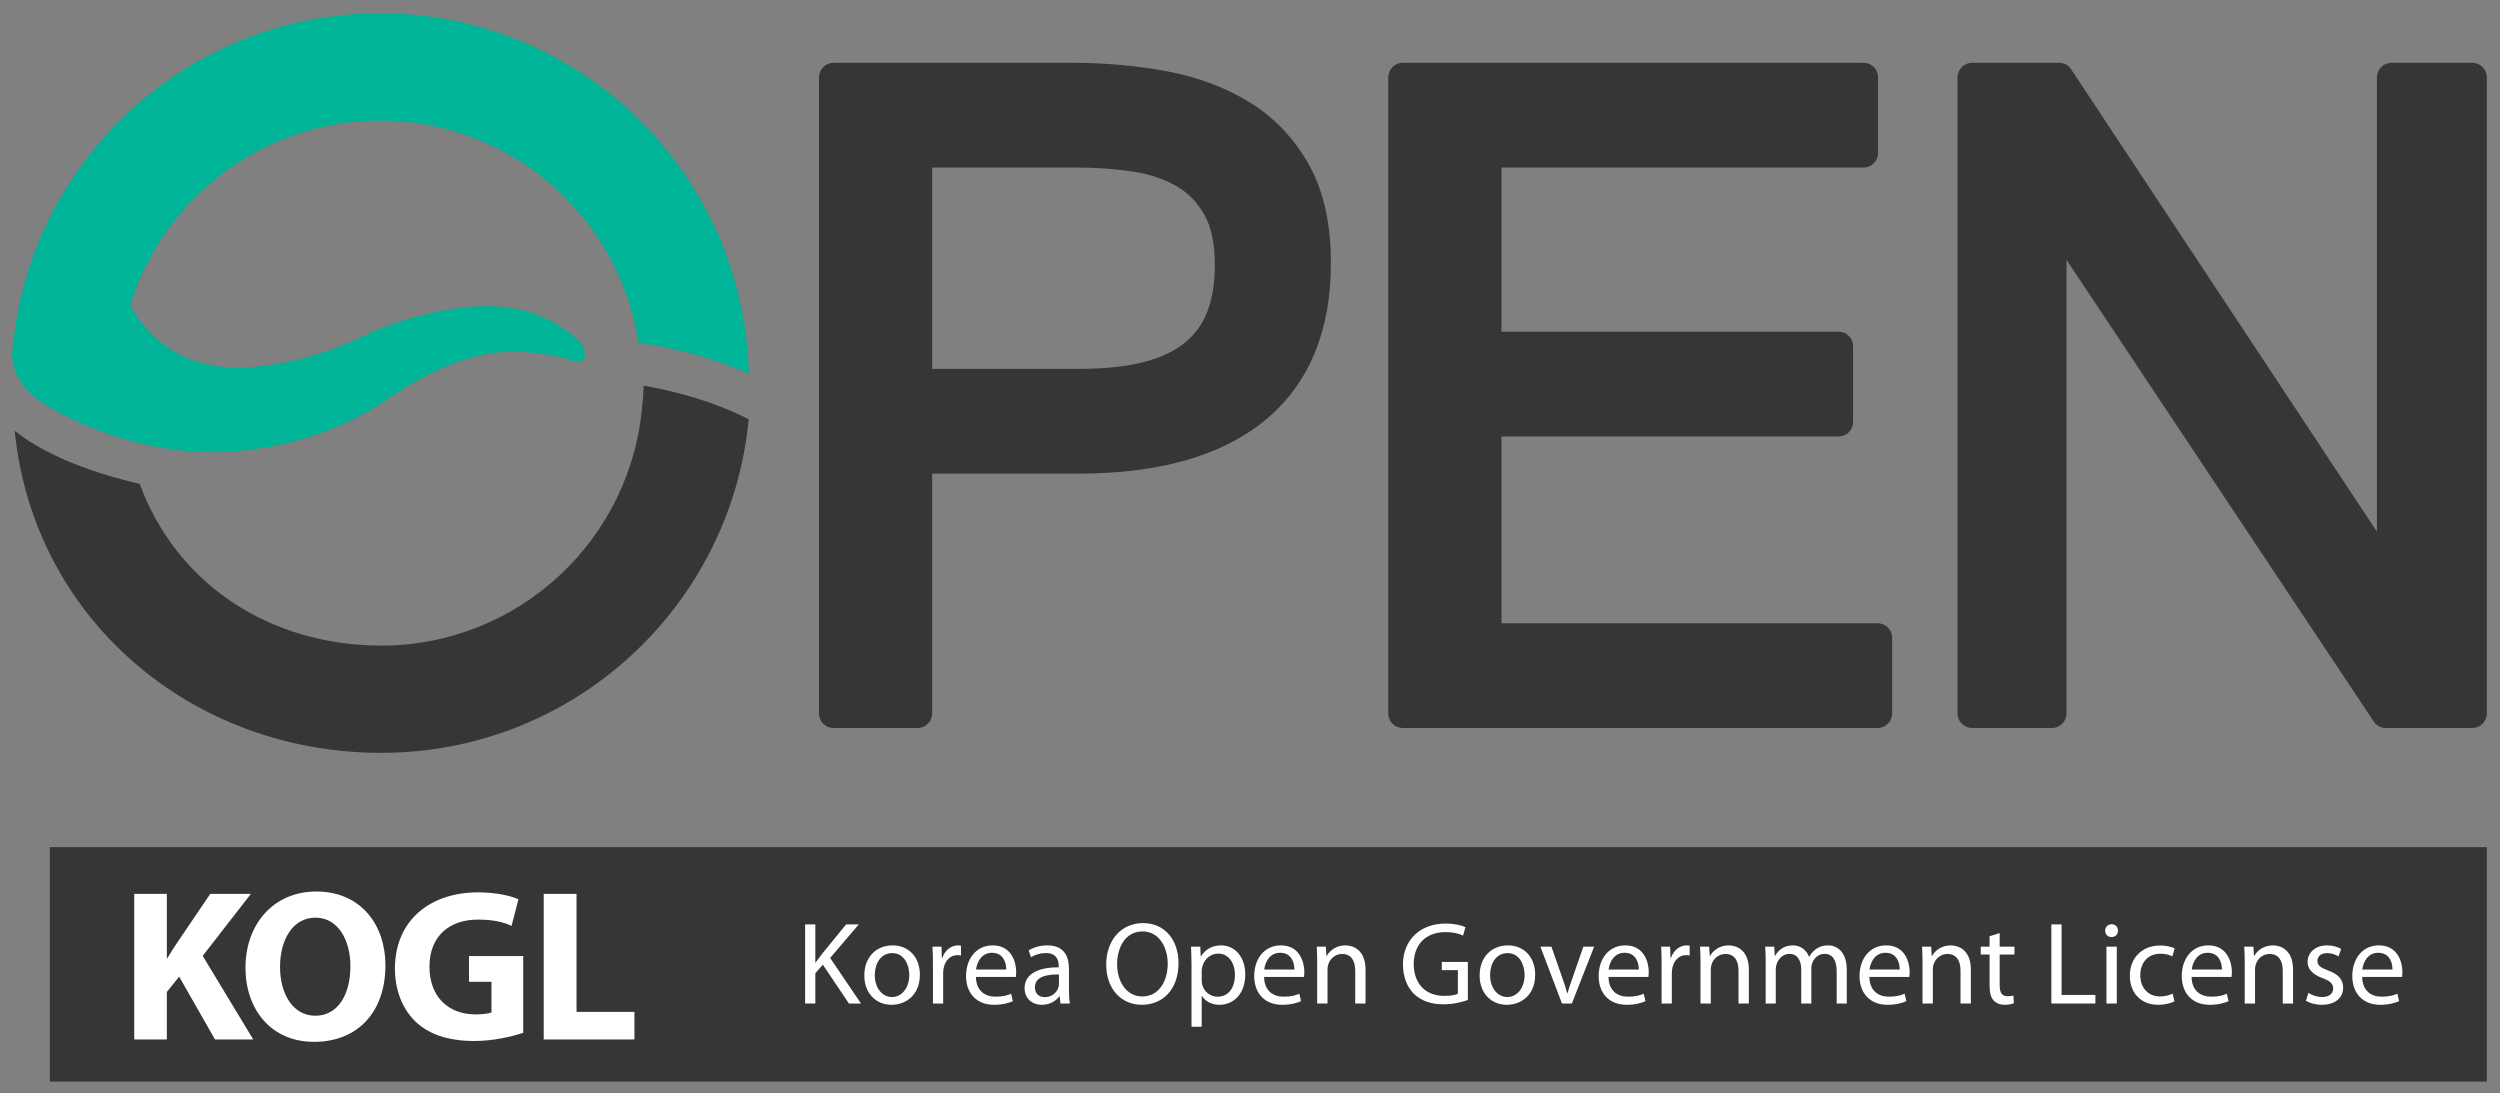
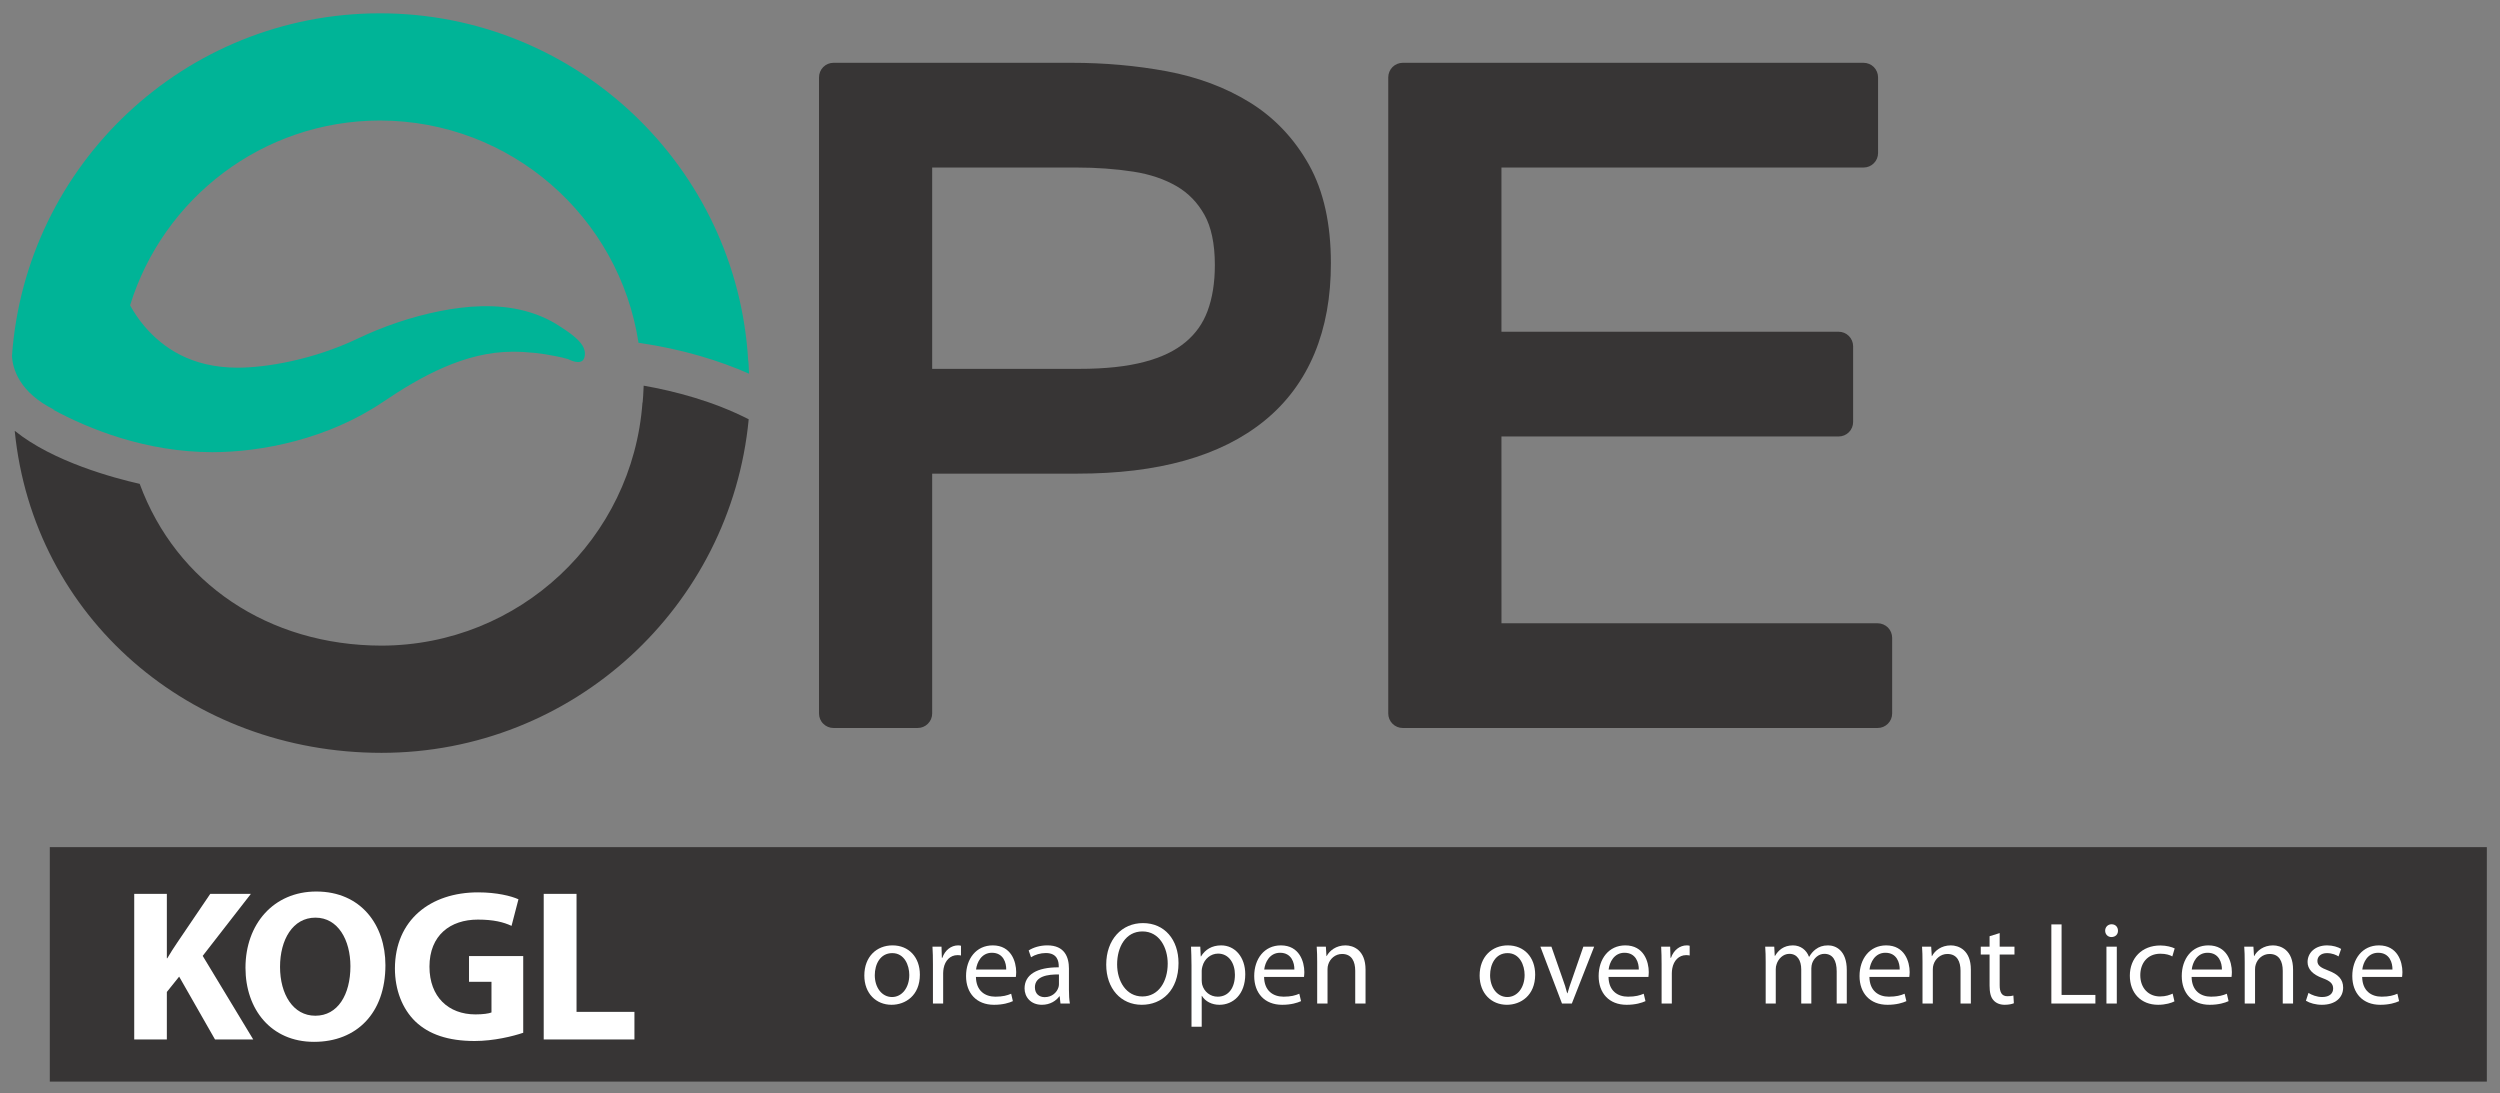
<svg xmlns="http://www.w3.org/2000/svg" xmlns:ns1="http://www.inkscape.org/namespaces/inkscape" xmlns:ns2="http://sodipodi.sourceforge.net/DTD/sodipodi-0.dtd" viewBox="0 0 407.967 178.378" height="178.378" width="407.967" xml:space="preserve" version="1.1" id="svg2" ns1:version="0.48.5 r10040" ns2:docname="KOGL wordmark (English).svg">
  <rect x="0" y="0" width="407.967" height="178.378" fill="#808080" stroke="none" />
  <ns2:namedview pagecolor="#ffffff" bordercolor="#666666" borderopacity="1" objecttolerance="10" gridtolerance="10" guidetolerance="10" ns1:pageopacity="0" ns1:pageshadow="2" ns1:window-width="1680" ns1:window-height="988" id="namedview512" showgrid="false" fit-margin-top="2" fit-margin-bottom="2" fit-margin-left="2" fit-margin-right="2" ns1:zoom="2.2734561" ns1:cx="234.65203" ns1:cy="94.065275" ns1:window-x="-8" ns1:window-y="-8" ns1:window-maximized="1" ns1:current-layer="g14" />
  <defs id="defs6">
    <clipPath id="clipPath16" clipPathUnits="userSpaceOnUse">
      <path id="path18" d="m 0,595.275 841.89,0 L 841.89,0 0,0 0,595.275 z" ns1:connector-curvature="0" />
    </clipPath>
  </defs>
  <g transform="matrix(1.333,0,0,-1.333,-184.242,697.687)" id="g10">
    <g id="g12">
      <g clip-path="url(#clipPath16)" id="g14">
        <g transform="translate(270.357,478.241)" id="g20">
          <path id="path22" style="fill:#373535;fill-opacity:1;fill-rule:nonzero;stroke:none" d="m 0,0 -18.024,0 0,24.646 17.676,0 c 2.452,0 4.761,-0.169 6.929,-0.501 2.072,-0.317 3.834,-0.924 5.335,-1.792 1.427,-0.841 2.537,-1.976 3.395,-3.501 0.798,-1.427 1.272,-3.456 1.272,-6.132 0,-2.212 -0.313,-4.087 -0.898,-5.65 C 15.113,5.544 14.24,4.313 12.992,3.272 11.756,2.239 10.111,1.42 7.974,0.858 5.857,0.296 3.189,-0.004 0,0 m 28.083,25.019 c -1.785,3.176 -4.215,5.746 -7.233,7.606 -2.974,1.836 -6.372,3.098 -10.162,3.808 -3.725,0.688 -7.595,1.034 -11.61,1.034 l -29.183,0 c -0.468,0 -0.927,-0.189 -1.253,-0.52 -0.333,-0.332 -0.519,-0.791 -0.519,-1.259 l 0,-77.878 c 0,-0.471 0.18,-0.92 0.519,-1.253 0.336,-0.339 0.784,-0.522 1.253,-0.522 l 10.304,0 c 0.472,0 0.923,0.183 1.255,0.522 0.339,0.333 0.522,0.782 0.522,1.253 l 0,29.363 17.792,0 c 9.792,0 17.489,2.078 22.915,6.497 5.437,4.432 8.127,11.06 8.103,19.283 0,4.741 -0.862,8.786 -2.703,12.066" ns1:connector-curvature="0" />
        </g>
        <g transform="translate(369.338,446.575)" id="g24">
          <path id="path26" style="fill:#373535;fill-opacity:1;fill-rule:nonzero;stroke:none" d="m 0,0 c -0.336,0.328 -0.793,0.52 -1.259,0.52 l -46.051,0 -0.003,22.868 41.275,0 c 0.474,0 0.924,0.185 1.258,0.519 0.335,0.334 0.519,0.784 0.519,1.262 l 0,9.261 c 0,0.469 -0.19,0.928 -0.519,1.258 -0.33,0.333 -0.792,0.523 -1.258,0.523 l -41.275,0 0,20.101 44.326,0 c 0.476,0 0.924,0.184 1.258,0.521 0.34,0.333 0.521,0.779 0.521,1.255 l 0,9.266 c 0,0.468 -0.191,0.927 -0.517,1.259 -0.334,0.331 -0.788,0.52 -1.262,0.52 l -56.407,0 c -0.47,0 -0.924,-0.189 -1.258,-0.52 -0.327,-0.332 -0.519,-0.791 -0.519,-1.259 l 0,-77.878 c 0,-0.471 0.182,-0.92 0.519,-1.253 0.338,-0.339 0.783,-0.522 1.258,-0.522 l 58.135,0 c 0.47,0 0.921,0.183 1.256,0.522 0.336,0.333 0.52,0.782 0.52,1.253 l 0,9.27 C 0.517,-0.788 0.325,-0.329 0,0" ns1:connector-curvature="0" />
        </g>
        <g transform="translate(442.135,515.188)" id="g28">
-           <path id="path30" style="fill:#373535;fill-opacity:1;fill-rule:nonzero;stroke:none" d="m 0,0 c -0.331,0.331 -0.788,0.52 -1.258,0.52 l -9.899,0 c -0.469,0 -0.93,-0.189 -1.256,-0.52 -0.331,-0.332 -0.524,-0.791 -0.524,-1.259 l 0,-55.617 -37.432,56.601 c -0.328,0.494 -0.885,0.795 -1.483,0.795 l -10.647,0 c -0.469,0 -0.925,-0.189 -1.256,-0.52 -0.328,-0.332 -0.518,-0.791 -0.518,-1.259 l 0,-77.879 c 0,-0.47 0.18,-0.92 0.518,-1.253 0.333,-0.338 0.784,-0.521 1.256,-0.521 l 9.789,0 c 0.472,0 0.922,0.183 1.256,0.521 0.336,0.333 0.518,0.783 0.518,1.253 l 0,55.536 37.611,-56.517 c 0.323,-0.497 0.883,-0.793 1.478,-0.793 l 10.589,0 c 0.475,0 0.922,0.183 1.258,0.521 0.334,0.333 0.522,0.783 0.522,1.253 l 0,77.879 C 0.522,-0.791 0.332,-0.332 0,0" ns1:connector-curvature="0" />
-         </g>
+           </g>
        <g transform="translate(184.726,508.644)" id="g32">
          <path id="path34" style="fill:#00b497;fill-opacity:1;fill-rule:nonzero;stroke:none" d="m 0,0 c 16.054,-0.032 29.306,-11.815 31.658,-27.212 5.471,-0.791 9.953,-2.208 13.532,-3.784 -0.024,1.039 -0.09,1.552 -0.09,1.552 l -0.014,0.015 C 43.726,-5.699 24.065,13.119 0,13.122 c -23.866,-0.003 -43.382,-18.5 -45.044,-41.944 0.083,-1.547 0.864,-4.478 5.255,-6.627 l -0.265,0.073 c 4.438,-2.398 11.363,-5.213 19.531,-5.228 6.075,0 14.174,1.615 20.881,6.14 4.693,3.165 10.059,6.148 15.873,6.158 1.798,0.005 3.594,-0.193 5.349,-0.556 0.491,-0.103 0.986,-0.207 1.466,-0.351 0,0 1.645,-0.907 1.976,0.171 0.184,0.598 0,1.108 -0.204,1.457 -0.562,0.963 -2.015,1.887 -2.932,2.479 -1.286,0.83 -2.718,1.428 -4.199,1.812 -3.398,0.881 -7.037,0.628 -10.448,-0.06 -3.431,-0.696 -6.809,-1.843 -9.967,-3.347 -5.468,-2.606 -11.217,-3.56 -14.72,-3.56 -5.714,0.015 -9.141,2.484 -11.315,4.998 -0.785,0.915 -1.378,1.832 -1.824,2.631 C -26.549,-9.548 -14.413,-0.03 0,0" ns1:connector-curvature="0" />
        </g>
        <g transform="translate(217.016,476.183)" id="g36">
          <path id="path38" style="fill:#373535;fill-opacity:1;fill-rule:nonzero;stroke:none" d="m 0,0 c -0.033,-0.96 -0.094,-1.717 -0.127,-2.069 l -0.021,0 c -1.2,-16.624 -15.029,-29.724 -31.951,-29.756 -13.824,0.027 -25.13,7.639 -29.598,19.804 -3.129,0.706 -10.615,2.706 -15.289,6.488 0,-0.015 -0.003,-0.028 -0.007,-0.041 2.284,-22.819 21.476,-39.372 44.894,-39.376 23.483,0.004 42.772,17.919 44.956,40.833 C 8.509,-1.888 3.782,-0.668 0,0" ns1:connector-curvature="0" />
        </g>
        <path id="path40" style="fill:#373535;fill-opacity:1;fill-rule:nonzero;stroke:none" d="m 442.657,390.982 -298.345,0 0,28.709 298.345,0 0,-28.709 z" ns1:connector-curvature="0" />
        <g transform="translate(154.648,413.968)" id="g42">
          <path id="path44" style="fill:#ffffff;fill-opacity:1;fill-rule:nonzero;stroke:none" d="m 0,0 3.994,0 0,-7.884 0.053,0 c 0.397,0.688 0.819,1.323 1.243,1.955 L 9.308,0 l 4.974,0 -5.899,-7.591 6.188,-10.235 -4.68,0 -4.391,7.696 -1.506,-1.878 0,-5.818 -3.994,0 L 0,0 z" ns1:connector-curvature="0" />
        </g>
        <g transform="translate(176.831,399.051)" id="g46">
          <path id="path48" style="fill:#ffffff;fill-opacity:1;fill-rule:nonzero;stroke:none" d="m 0,0 c 2.726,0 4.284,2.564 4.284,6.055 0,3.199 -1.506,5.951 -4.284,5.951 -2.773,0 -4.333,-2.697 -4.333,-6.028 C -4.333,2.618 -2.722,0 -0.025,0 L 0,0 z m -0.183,-3.198 c -5.262,0 -8.38,3.992 -8.38,9.069 0,5.342 3.435,9.333 8.669,9.333 5.474,0 8.463,-4.1 8.463,-9.016 0,-5.87 -3.519,-9.386 -8.727,-9.386 l -0.025,0 z" ns1:connector-curvature="0" />
        </g>
        <g transform="translate(202.269,396.964)" id="g50">
          <path id="path52" style="fill:#ffffff;fill-opacity:1;fill-rule:nonzero;stroke:none" d="m 0,0 c -1.246,-0.425 -3.599,-1.008 -5.951,-1.008 -3.253,0 -5.607,0.821 -7.244,2.381 -1.613,1.56 -2.512,3.888 -2.512,6.506 0.023,5.922 4.336,9.309 10.179,9.309 2.299,0 4.071,-0.45 4.944,-0.848 L -1.43,13.087 c -0.977,0.452 -2.169,0.767 -4.125,0.767 -3.356,0 -5.923,-1.903 -5.923,-5.764 0,-3.702 2.329,-5.842 5.632,-5.842 0.9,0 1.643,0.104 1.96,0.237 l 0,3.753 -2.75,0 0,3.148 L 0,9.386 0,0 z" ns1:connector-curvature="0" />
        </g>
        <g transform="translate(204.778,413.968)" id="g54">
          <path id="path56" style="fill:#ffffff;fill-opacity:1;fill-rule:nonzero;stroke:none" d="m 0,0 4.018,0 0,-14.442 7.088,0 0,-3.384 L 0,-17.826 0,0 z" ns1:connector-curvature="0" />
        </g>
        <g transform="translate(236.781,410.232)" id="g58">
-           <path id="path60" style="fill:#ffffff;fill-opacity:1;fill-rule:nonzero;stroke:none" d="m 0,0 1.249,0 0,-4.669 0.043,0 c 0.259,0.376 0.519,0.719 0.761,1.035 L 5.017,0 6.569,0 3.063,-4.108 l 3.776,-5.578 -1.478,0 -3.194,4.757 -0.918,-1.063 0,-3.694 L 0,-9.686 0,0 z" ns1:connector-curvature="0" />
-         </g>
+           </g>
        <g transform="translate(245.308,404.011)" id="g62">
          <path id="path64" style="fill:#ffffff;fill-opacity:1;fill-rule:nonzero;stroke:none" d="m 0,0 c 0,-1.522 0.875,-2.672 2.114,-2.672 1.205,0 2.11,1.135 2.11,2.701 0,1.178 -0.588,2.675 -2.082,2.675 C 0.649,2.704 0,1.321 0,0 m 5.52,0.072 c 0,-2.571 -1.781,-3.694 -3.467,-3.694 -1.881,0 -3.333,1.382 -3.333,3.579 0,2.327 1.522,3.694 3.45,3.694 2,0 3.35,-1.451 3.35,-3.579" ns1:connector-curvature="0" />
        </g>
        <g transform="translate(252.427,405.332)" id="g66">
          <path id="path68" style="fill:#ffffff;fill-opacity:1;fill-rule:nonzero;stroke:none" d="m 0,0 c 0,0.821 -0.014,1.523 -0.057,2.17 l 1.106,0 0.042,-1.364 0.06,0 C 1.468,1.74 2.229,2.33 3.076,2.33 3.22,2.33 3.321,2.317 3.434,2.285 l 0,-1.194 C 3.305,1.123 3.177,1.137 3.003,1.137 2.112,1.137 1.477,0.463 1.307,-0.486 1.279,-0.659 1.251,-0.862 1.251,-1.077 l 0,-3.708 L 0,-4.785 0,0 z" ns1:connector-curvature="0" />
        </g>
        <g transform="translate(261.397,404.701)" id="g70">
          <path id="path72" style="fill:#ffffff;fill-opacity:1;fill-rule:nonzero;stroke:none" d="M 0,0 C 0.018,0.806 -0.331,2.057 -1.754,2.057 -3.03,2.057 -3.593,0.876 -3.693,0 L 0,0 z m -3.707,-0.904 c 0.027,-1.711 1.121,-2.415 2.387,-2.415 0.903,0 1.45,0.156 1.926,0.36 l 0.21,-0.907 c -0.442,-0.203 -1.202,-0.447 -2.312,-0.447 -2.138,0 -3.421,1.421 -3.421,3.519 0,2.102 1.237,3.755 3.266,3.755 2.268,0 2.873,-1.999 2.873,-3.275 0,-0.259 -0.03,-0.461 -0.043,-0.59 l -4.886,0 z" ns1:connector-curvature="0" />
        </g>
        <g transform="translate(267.853,404.1)" id="g74">
          <path id="path76" style="fill:#ffffff;fill-opacity:1;fill-rule:nonzero;stroke:none" d="m 0,0 c -1.375,0.028 -2.943,-0.219 -2.943,-1.567 0,-0.822 0.545,-1.208 1.193,-1.208 0.903,0 1.481,0.574 1.679,1.164 C -0.025,-1.484 0,-1.338 0,-1.206 L 0,0 z m 1.224,-1.886 c 0,-0.603 0.03,-1.191 0.114,-1.667 l -1.151,0 -0.098,0.877 -0.045,0 c -0.384,-0.545 -1.134,-1.035 -2.126,-1.035 -1.411,0 -2.127,0.993 -2.127,1.999 0,1.682 1.494,2.602 4.184,2.587 l 0,0.141 c 0,0.578 -0.16,1.609 -1.58,1.609 -0.647,0 -1.323,-0.199 -1.812,-0.514 l -0.289,0.83 c 0.575,0.374 1.408,0.622 2.285,0.622 2.127,0 2.645,-1.452 2.645,-2.846 l 0,-2.603 z" ns1:connector-curvature="0" />
        </g>
        <g transform="translate(274.975,405.332)" id="g78">
          <path id="path80" style="fill:#ffffff;fill-opacity:1;fill-rule:nonzero;stroke:none" d="m 0,0 c 0,-2.067 1.121,-3.924 3.088,-3.924 1.988,0 3.106,1.827 3.106,4.025 0,1.927 -1.004,3.937 -3.091,3.937 C 1.037,4.038 0,2.129 0,0 m 7.516,0.161 c 0,-3.333 -2.026,-5.104 -4.497,-5.104 -2.557,0 -4.353,1.985 -4.353,4.915 0,3.076 1.909,5.086 4.497,5.086 2.643,0 4.353,-2.024 4.353,-4.897" ns1:connector-curvature="0" />
        </g>
        <g transform="translate(285.33,403.379)" id="g82">
          <path id="path84" style="fill:#ffffff;fill-opacity:1;fill-rule:nonzero;stroke:none" d="m 0,0 c 0,-0.188 0.027,-0.359 0.056,-0.516 0.231,-0.879 0.992,-1.481 1.897,-1.481 1.337,0 2.113,1.092 2.113,2.687 0,1.396 -0.732,2.586 -2.068,2.586 C 1.135,3.276 0.33,2.657 0.087,1.711 0.043,1.55 0,1.365 0,1.192 L 0,0 z m -1.25,1.854 c 0,0.891 -0.032,1.608 -0.058,2.269 l 1.134,0 0.056,-1.191 0.032,0 c 0.517,0.846 1.337,1.351 2.472,1.351 1.68,0 2.946,-1.424 2.946,-3.534 0,-2.505 -1.524,-3.739 -3.162,-3.739 -0.919,0 -1.727,0.402 -2.143,1.092 l -0.027,0 0,-3.778 -1.25,0 0,7.53 z" ns1:connector-curvature="0" />
        </g>
        <g transform="translate(296.674,404.701)" id="g86">
          <path id="path88" style="fill:#ffffff;fill-opacity:1;fill-rule:nonzero;stroke:none" d="M 0,0 C 0.015,0.806 -0.332,2.057 -1.753,2.057 -3.032,2.057 -3.592,0.876 -3.692,0 L 0,0 z m -3.708,-0.904 c 0.026,-1.711 1.12,-2.415 2.386,-2.415 0.902,0 1.449,0.156 1.926,0.36 l 0.214,-0.907 c -0.447,-0.203 -1.208,-0.447 -2.313,-0.447 -2.143,0 -3.421,1.421 -3.421,3.519 0,2.102 1.234,3.755 3.263,3.755 2.27,0 2.873,-1.999 2.873,-3.275 0,-0.259 -0.029,-0.461 -0.04,-0.59 l -4.888,0 z" ns1:connector-curvature="0" />
        </g>
        <g transform="translate(299.466,405.621)" id="g90">
          <path id="path92" style="fill:#ffffff;fill-opacity:1;fill-rule:nonzero;stroke:none" d="m 0,0 c 0,0.718 -0.014,1.308 -0.058,1.881 l 1.122,0 0.071,-1.148 0.029,0 c 0.348,0.661 1.148,1.308 2.3,1.308 0.962,0 2.456,-0.574 2.456,-2.961 l 0,-4.154 -1.263,0 0,4.009 C 4.657,0.056 4.241,0.99 3.047,0.99 2.213,0.99 1.566,0.401 1.353,-0.303 1.294,-0.461 1.267,-0.677 1.267,-0.891 l 0,-4.183 L 0,-5.074 0,0 z" ns1:connector-curvature="0" />
        </g>
        <g transform="translate(317.912,400.979)" id="g94">
-           <path id="path96" style="fill:#ffffff;fill-opacity:1;fill-rule:nonzero;stroke:none" d="m 0,0 c -0.562,-0.203 -1.67,-0.532 -2.975,-0.532 -1.466,0 -2.673,0.376 -3.623,1.279 -0.832,0.806 -1.35,2.097 -1.35,3.606 0.016,2.89 1.996,5.001 5.244,5.001 1.124,0 1.998,-0.244 2.413,-0.444 L -0.588,7.89 c -0.518,0.228 -1.165,0.418 -2.144,0.418 -2.356,0 -3.894,-1.467 -3.894,-3.898 0,-2.457 1.482,-3.909 3.738,-3.909 0.819,0 1.378,0.116 1.667,0.262 l 0,2.887 -1.969,0 0,1.007 3.19,0 L 0,0 z" ns1:connector-curvature="0" />
-         </g>
+           </g>
        <g transform="translate(320.634,404.011)" id="g98">
          <path id="path100" style="fill:#ffffff;fill-opacity:1;fill-rule:nonzero;stroke:none" d="m 0,0 c 0,-1.522 0.874,-2.672 2.111,-2.672 1.208,0 2.115,1.135 2.115,2.701 0,1.178 -0.59,2.675 -2.084,2.675 C 0.647,2.704 0,1.321 0,0 m 5.519,0.072 c 0,-2.571 -1.782,-3.694 -3.463,-3.694 -1.883,0 -3.337,1.382 -3.337,3.579 0,2.327 1.528,3.694 3.451,3.694 2.001,0 3.349,-1.451 3.349,-3.579" ns1:connector-curvature="0" />
        </g>
        <g transform="translate(328.143,407.502)" id="g102">
          <path id="path104" style="fill:#ffffff;fill-opacity:1;fill-rule:nonzero;stroke:none" d="m 0,0 1.363,-3.906 c 0.233,-0.633 0.422,-1.208 0.562,-1.786 l 0.046,0 c 0.154,0.578 0.356,1.153 0.583,1.786 L 3.907,0 5.23,0 2.5,-6.955 1.291,-6.955 -1.352,0 0,0 z" ns1:connector-curvature="0" />
        </g>
        <g transform="translate(338.839,404.701)" id="g106">
          <path id="path108" style="fill:#ffffff;fill-opacity:1;fill-rule:nonzero;stroke:none" d="M 0,0 C 0.013,0.806 -0.334,2.057 -1.756,2.057 -3.033,2.057 -3.597,0.876 -3.695,0 L 0,0 z m -3.708,-0.904 c 0.029,-1.711 1.12,-2.415 2.382,-2.415 0.909,0 1.452,0.156 1.927,0.36 l 0.217,-0.907 c -0.445,-0.203 -1.208,-0.447 -2.312,-0.447 -2.142,0 -3.421,1.421 -3.421,3.519 0,2.102 1.236,3.755 3.263,3.755 2.271,0 2.872,-1.999 2.872,-3.275 0,-0.259 -0.03,-0.461 -0.041,-0.59 l -4.887,0 z" ns1:connector-curvature="0" />
        </g>
        <g transform="translate(341.63,405.332)" id="g110">
          <path id="path112" style="fill:#ffffff;fill-opacity:1;fill-rule:nonzero;stroke:none" d="m 0,0 c 0,0.821 -0.016,1.523 -0.054,2.17 l 1.102,0 0.044,-1.364 0.059,0 C 1.466,1.74 2.227,2.33 3.077,2.33 3.22,2.33 3.323,2.317 3.437,2.285 l 0,-1.194 C 3.303,1.123 3.179,1.137 3.004,1.137 2.115,1.137 1.481,0.463 1.309,-0.486 1.28,-0.659 1.252,-0.862 1.252,-1.077 l 0,-3.708 L 0,-4.785 0,0 z" ns1:connector-curvature="0" />
        </g>
        <g transform="translate(346.392,405.621)" id="g114">
-           <path id="path116" style="fill:#ffffff;fill-opacity:1;fill-rule:nonzero;stroke:none" d="m 0,0 c 0,0.718 -0.016,1.308 -0.059,1.881 l 1.121,0 0.071,-1.148 0.029,0 c 0.345,0.661 1.152,1.308 2.3,1.308 0.964,0 2.456,-0.574 2.456,-2.961 l 0,-4.154 -1.264,0 0,4.009 C 4.654,0.056 4.24,0.99 3.044,0.99 2.212,0.99 1.566,0.401 1.352,-0.303 1.294,-0.461 1.261,-0.677 1.261,-0.891 l 0,-4.183 L 0,-5.074 0,0 z" ns1:connector-curvature="0" />
-         </g>
+           </g>
        <g transform="translate(354.372,405.621)" id="g118">
          <path id="path120" style="fill:#ffffff;fill-opacity:1;fill-rule:nonzero;stroke:none" d="m 0,0 c 0,0.718 -0.013,1.308 -0.059,1.881 l 1.108,0 0.059,-1.118 0.043,0 c 0.386,0.657 1.036,1.278 2.184,1.278 0.948,0 1.663,-0.574 1.966,-1.394 l 0.028,0 c 0.22,0.387 0.493,0.69 0.777,0.905 0.419,0.315 0.879,0.489 1.539,0.489 0.918,0 2.284,-0.603 2.284,-3.02 l 0,-4.095 -1.236,0 0,3.938 c 0,1.336 -0.485,2.142 -1.508,2.142 -0.719,0 -1.279,-0.533 -1.496,-1.152 -0.055,-0.171 -0.1,-0.399 -0.1,-0.629 l 0,-4.299 -1.236,0 0,4.169 C 4.353,0.2 3.866,1.006 2.901,1.006 2.111,1.006 1.537,0.373 1.337,-0.259 1.266,-0.445 1.234,-0.663 1.234,-0.877 l 0,-4.197 L 0,-5.074 0,0 z" ns1:connector-curvature="0" />
        </g>
        <g transform="translate(370.779,404.701)" id="g122">
          <path id="path124" style="fill:#ffffff;fill-opacity:1;fill-rule:nonzero;stroke:none" d="M 0,0 C 0.013,0.806 -0.332,2.057 -1.755,2.057 -3.034,2.057 -3.594,0.876 -3.697,0 L 0,0 z m -3.709,-0.904 c 0.028,-1.711 1.119,-2.415 2.385,-2.415 0.904,0 1.449,0.156 1.925,0.36 l 0.215,-0.907 c -0.442,-0.203 -1.204,-0.447 -2.312,-0.447 -2.142,0 -3.421,1.421 -3.421,3.519 0,2.102 1.236,3.755 3.26,3.755 2.272,0 2.877,-1.999 2.877,-3.275 0,-0.259 -0.032,-0.461 -0.045,-0.59 l -4.884,0 z" ns1:connector-curvature="0" />
        </g>
        <g transform="translate(373.571,405.621)" id="g126">
          <path id="path128" style="fill:#ffffff;fill-opacity:1;fill-rule:nonzero;stroke:none" d="m 0,0 c 0,0.718 -0.013,1.308 -0.057,1.881 l 1.119,0 0.072,-1.148 0.032,0 c 0.34,0.661 1.145,1.308 2.296,1.308 0.963,0 2.457,-0.574 2.457,-2.961 l 0,-4.154 -1.265,0 0,4.009 C 4.654,0.056 4.239,0.99 3.045,0.99 2.214,0.99 1.564,0.401 1.349,-0.303 1.293,-0.461 1.263,-0.677 1.263,-0.891 l 0,-4.183 L 0,-5.074 0,0 z" ns1:connector-curvature="0" />
        </g>
        <g transform="translate(383.018,409.167)" id="g130">
          <path id="path132" style="fill:#ffffff;fill-opacity:1;fill-rule:nonzero;stroke:none" d="m 0,0 0,-1.665 1.811,0 0,-0.962 -1.811,0 0,-3.749 c 0,-0.861 0.244,-1.353 0.945,-1.353 0.347,0 0.547,0.031 0.734,0.087 L 1.737,-8.59 c -0.245,-0.101 -0.631,-0.188 -1.12,-0.188 -0.588,0 -1.062,0.202 -1.366,0.548 -0.358,0.376 -0.488,0.993 -0.488,1.811 l 0,3.792 -1.079,0 0,0.962 1.079,0 0,1.28 L 0,0 z" ns1:connector-curvature="0" />
        </g>
        <g transform="translate(389.344,410.232)" id="g134">
          <path id="path136" style="fill:#ffffff;fill-opacity:1;fill-rule:nonzero;stroke:none" d="m 0,0 1.252,0 0,-8.636 4.14,0 0,-1.05 L 0,-9.686 0,0 z" ns1:connector-curvature="0" />
        </g>
        <path id="path138" style="fill:#ffffff;fill-opacity:1;fill-rule:nonzero;stroke:none" d="m 396.088,407.502 1.268,0 0,-6.955 -1.268,0 0,6.955 z m 1.412,1.958 c 0.012,-0.434 -0.301,-0.778 -0.807,-0.778 -0.445,0 -0.762,0.344 -0.762,0.778 0,0.444 0.332,0.787 0.789,0.787 0.479,0 0.78,-0.343 0.78,-0.787" ns1:connector-curvature="0" />
        <g transform="translate(404.412,400.807)" id="g140">
          <path id="path142" style="fill:#ffffff;fill-opacity:1;fill-rule:nonzero;stroke:none" d="m 0,0 c -0.331,-0.175 -1.062,-0.418 -1.999,-0.418 -2.1,0 -3.461,1.437 -3.461,3.565 0,2.14 1.465,3.696 3.736,3.696 0.747,0 1.411,-0.189 1.754,-0.361 L -0.259,5.504 c -0.3,0.173 -0.776,0.33 -1.465,0.33 -1.592,0 -2.456,-1.176 -2.456,-2.63 0,-1.608 1.033,-2.602 2.41,-2.602 0.724,0 1.196,0.188 1.553,0.346 L 0,0 z" ns1:connector-curvature="0" />
        </g>
        <g transform="translate(410.225,404.701)" id="g144">
          <path id="path146" style="fill:#ffffff;fill-opacity:1;fill-rule:nonzero;stroke:none" d="M 0,0 C 0.01,0.806 -0.334,2.057 -1.756,2.057 -3.037,2.057 -3.598,0.876 -3.694,0 L 0,0 z m -3.711,-0.904 c 0.028,-1.711 1.123,-2.415 2.385,-2.415 0.906,0 1.451,0.156 1.928,0.36 l 0.214,-0.907 c -0.442,-0.203 -1.209,-0.447 -2.312,-0.447 -2.141,0 -3.421,1.421 -3.421,3.519 0,2.102 1.234,3.755 3.262,3.755 2.271,0 2.874,-1.999 2.874,-3.275 0,-0.259 -0.03,-0.461 -0.042,-0.59 l -4.888,0 z" ns1:connector-curvature="0" />
        </g>
        <g transform="translate(413.015,405.621)" id="g148">
          <path id="path150" style="fill:#ffffff;fill-opacity:1;fill-rule:nonzero;stroke:none" d="m 0,0 c 0,0.718 -0.014,1.308 -0.059,1.881 l 1.124,0 0.072,-1.148 0.026,0 c 0.345,0.661 1.149,1.308 2.3,1.308 0.964,0 2.456,-0.574 2.456,-2.961 l 0,-4.154 -1.263,0 0,4.009 C 4.656,0.056 4.237,0.99 3.047,0.99 2.21,0.99 1.566,0.401 1.351,-0.303 1.292,-0.461 1.265,-0.677 1.265,-0.891 l 0,-4.183 L 0,-5.074 0,0 z" ns1:connector-curvature="0" />
        </g>
        <g transform="translate(420.822,401.843)" id="g152">
          <path id="path154" style="fill:#ffffff;fill-opacity:1;fill-rule:nonzero;stroke:none" d="m 0,0 c 0.375,-0.246 1.035,-0.504 1.669,-0.504 0.919,0 1.351,0.459 1.351,1.035 0,0.603 -0.36,0.933 -1.294,1.277 -1.248,0.449 -1.837,1.137 -1.837,1.97 0,1.12 0.904,2.041 2.396,2.041 0.704,0 1.326,-0.201 1.712,-0.433 L 3.679,4.468 C 3.406,4.641 2.905,4.872 2.256,4.872 1.512,4.872 1.092,4.439 1.092,3.922 1.092,3.347 1.512,3.086 2.411,2.744 3.623,2.285 4.243,1.681 4.243,0.646 c 0,-1.223 -0.954,-2.1 -2.603,-2.1 -0.762,0 -1.467,0.202 -1.955,0.49 L 0,0 z" ns1:connector-curvature="0" />
        </g>
        <g transform="translate(431.103,404.701)" id="g156">
          <path id="path158" style="fill:#ffffff;fill-opacity:1;fill-rule:nonzero;stroke:none" d="M 0,0 C 0.014,0.806 -0.33,2.057 -1.753,2.057 -3.032,2.057 -3.594,0.876 -3.694,0 L 0,0 z m -3.708,-0.904 c 0.027,-1.711 1.121,-2.415 2.384,-2.415 0.906,0 1.451,0.156 1.927,0.36 l 0.213,-0.907 c -0.442,-0.203 -1.206,-0.447 -2.31,-0.447 -2.143,0 -3.423,1.421 -3.423,3.519 0,2.102 1.236,3.755 3.261,3.755 2.274,0 2.876,-1.999 2.876,-3.275 0,-0.259 -0.03,-0.461 -0.042,-0.59 l -4.886,0 z" ns1:connector-curvature="0" />
        </g>
      </g>
    </g>
  </g>
</svg>